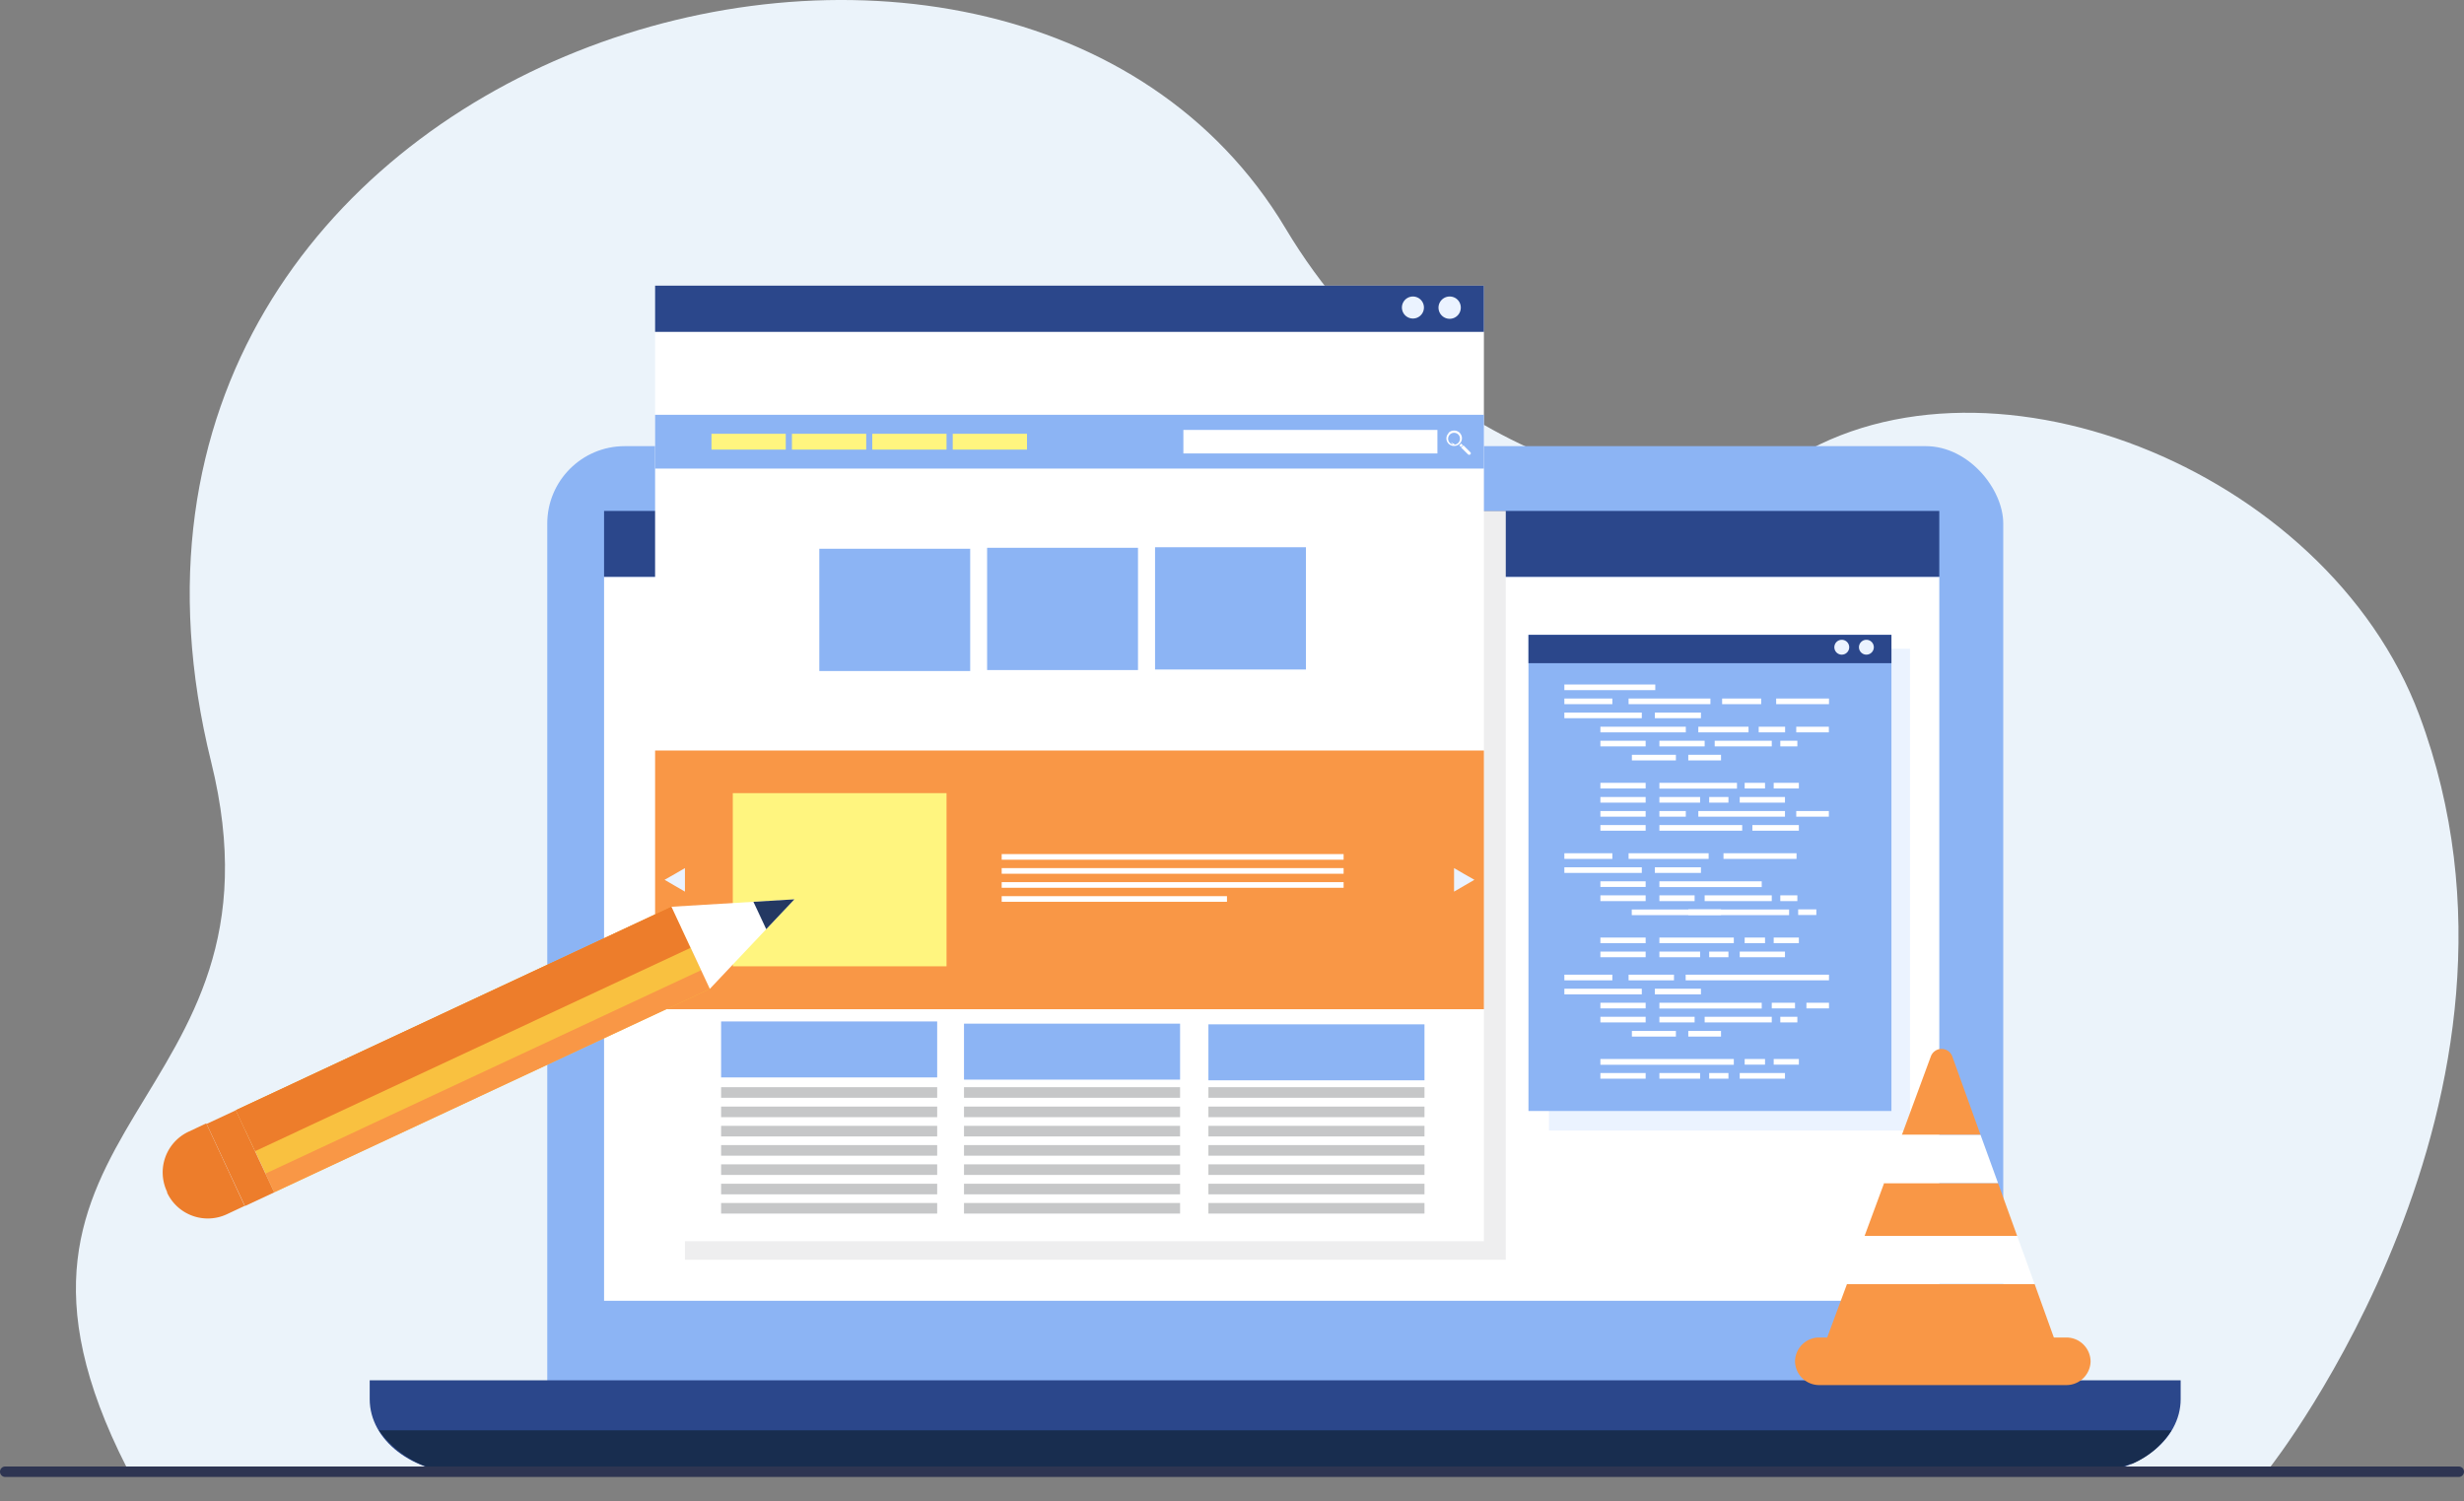
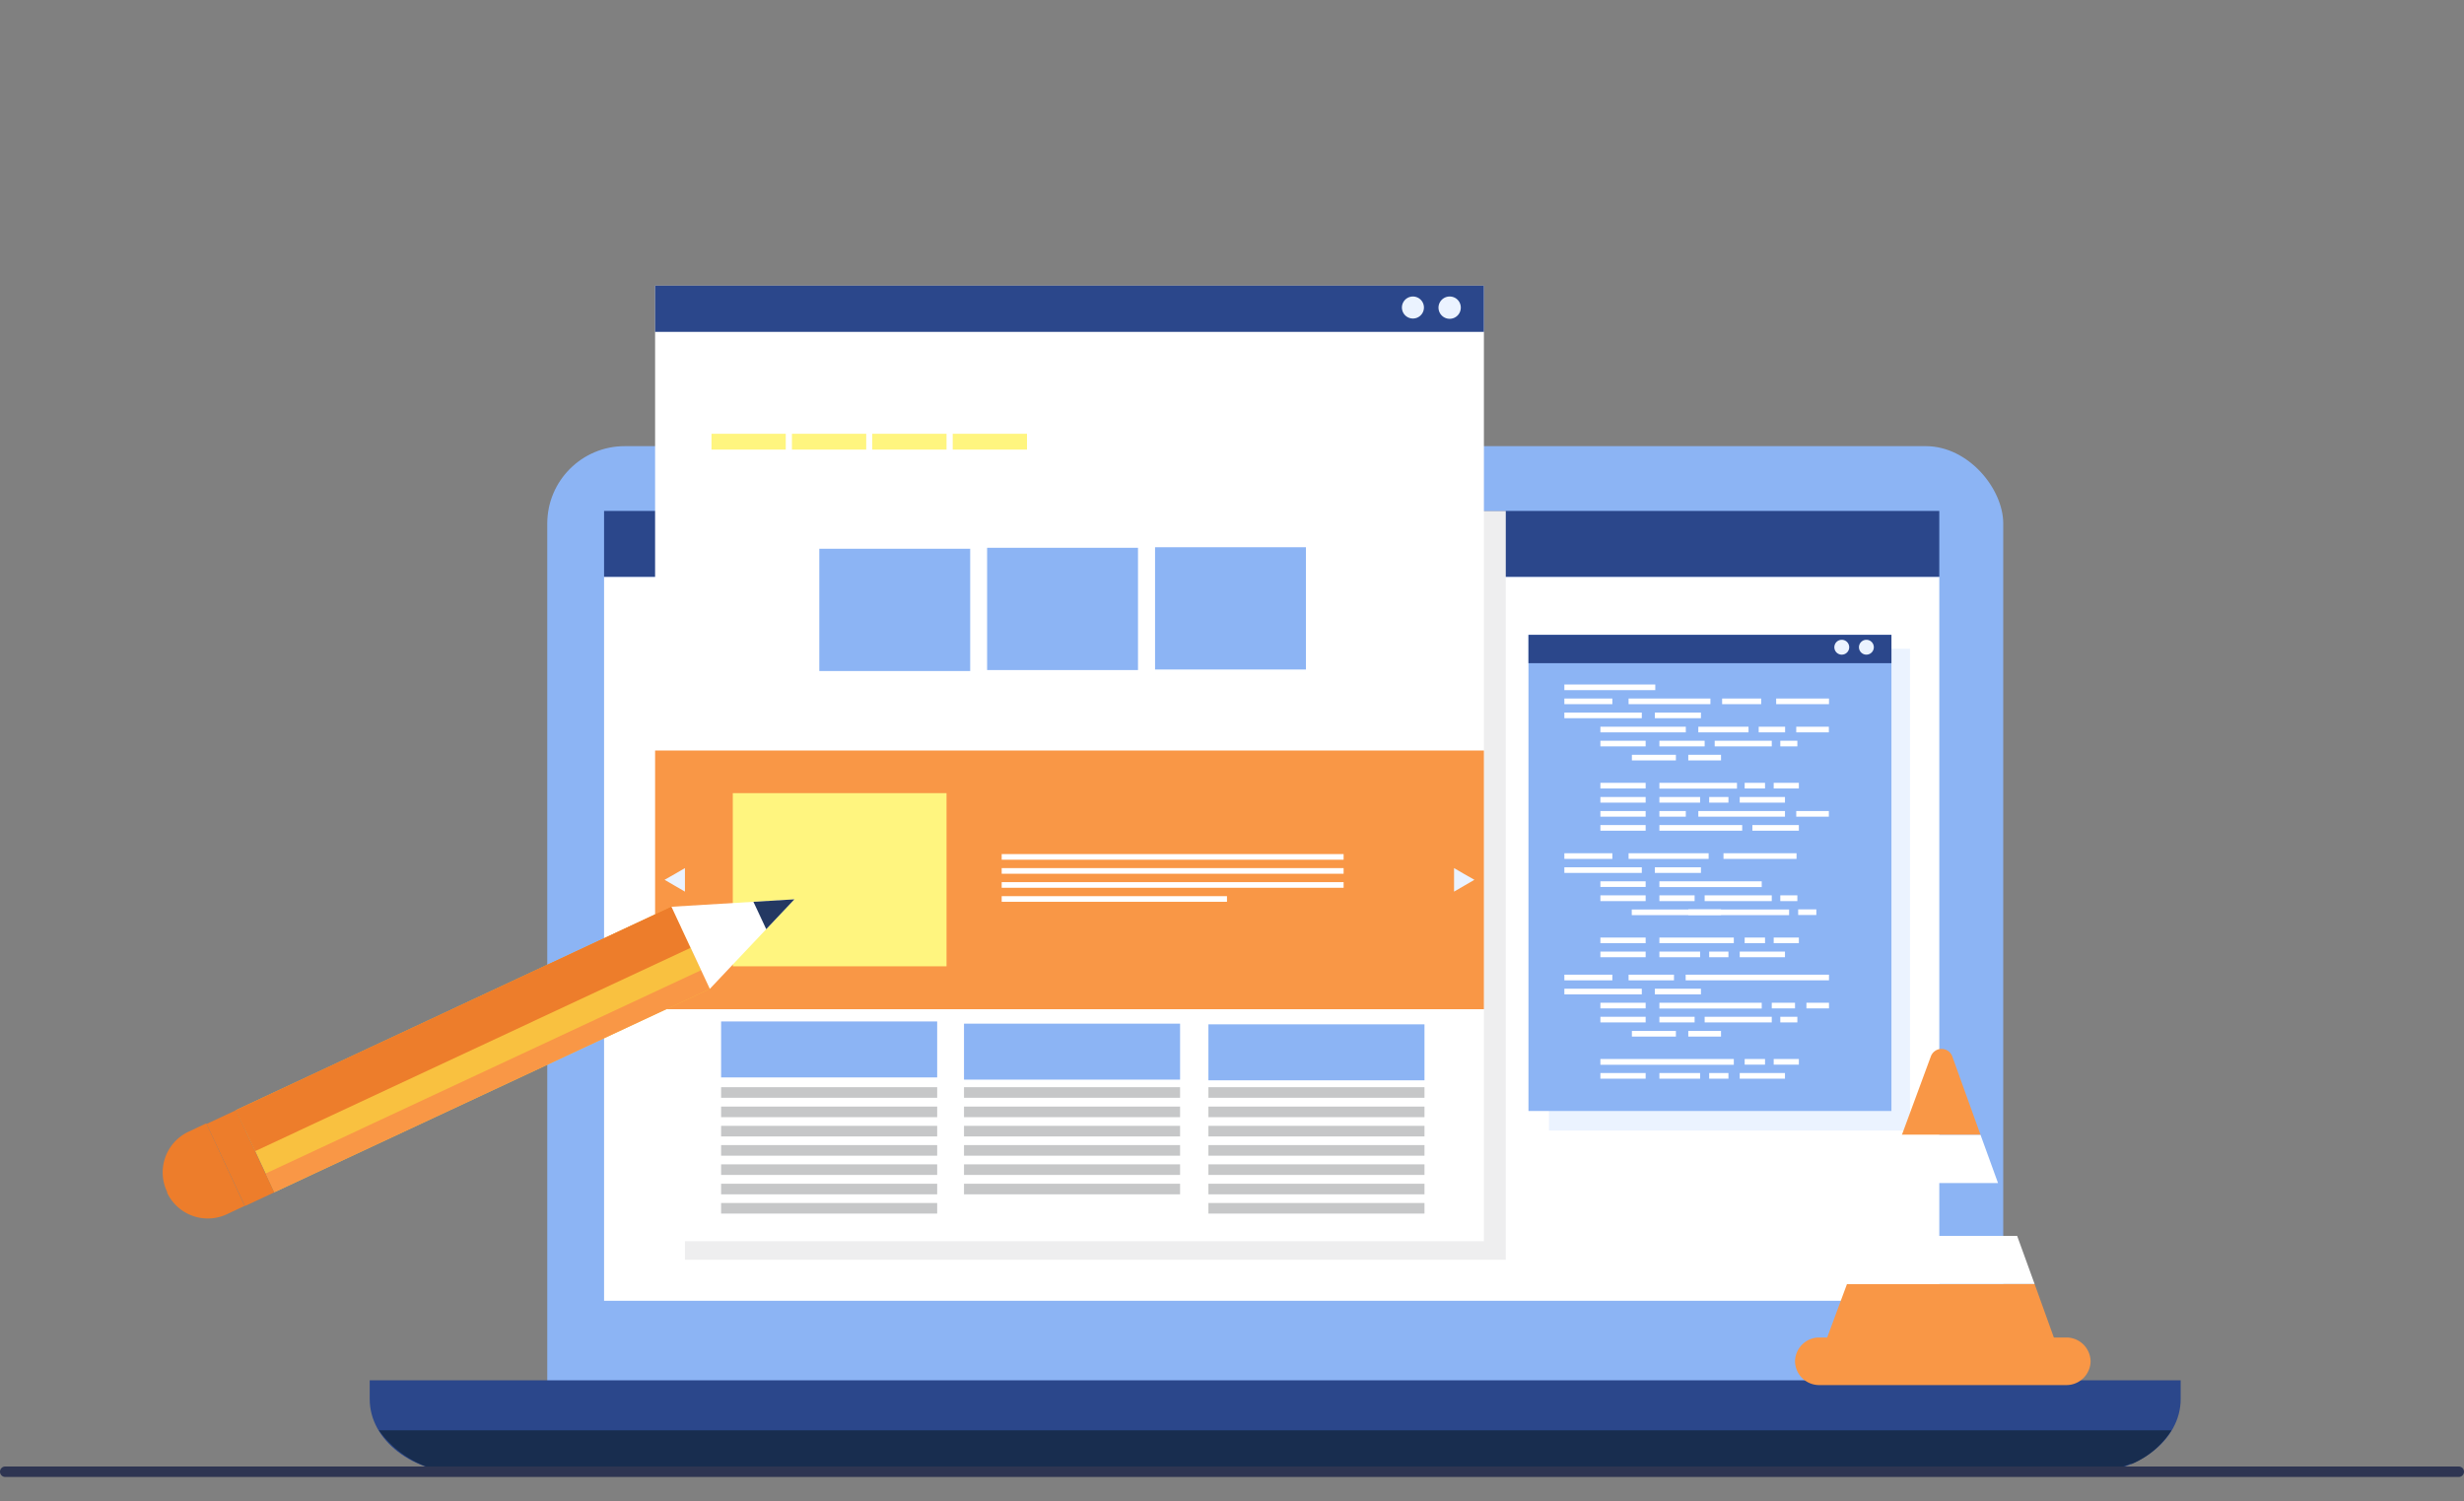
<svg xmlns="http://www.w3.org/2000/svg" viewBox="0 0 179.15 109.14">
  <rect x="0" y="0" width="179.15" height="109.14" fill="#808080" stroke="none" />
  <defs>
    <style>.cls-1{isolation:isolate;}.cls-2{fill:#ebf3fa;}.cls-3{fill:#8cb4f4;}.cls-4,.cls-7{fill:#2b478b;}.cls-10,.cls-12,.cls-18,.cls-19,.cls-4,.cls-5,.cls-9{fill-rule:evenodd;}.cls-11,.cls-5{fill:#fff;}.cls-12,.cls-6{fill:#ebf3ff;}.cls-8{fill:#eeeeef;mix-blend-mode:multiply;}.cls-9{fill:#535671;}.cls-10{fill:#182d4f;}.cls-13{fill:#fff57f;}.cls-14{fill:#c6c7c8;}.cls-15{fill:#f99746;}.cls-16{fill:#f9c140;}.cls-17,.cls-19{fill:#ed7d2b;}.cls-18{fill:#233862;}.cls-20{fill:#2e3552;}</style>
  </defs>
  <g class="cls-1">
    <g id="レイヤー_2" data-name="レイヤー 2">
      <g id="レイヤー_1-2" data-name="レイヤー 1">
-         <path id="パス_62" data-name="パス 62" class="cls-2" d="M9.22,106.72C-3.62,81.52,21.58,80.6,15.35,55.39,2.47,3.28,73.2-17.33,93.47,16.61c10.43,17.46,30,21.54,36.05,17.32,14.3-9.9,39.63,0,46.38,18.07,10.36,27.73-10.84,54.67-10.84,54.67Z" />
        <rect class="cls-3" x="39.79" y="32.44" width="105.86" height="73.99" rx="5.63" />
        <path class="cls-4" d="M26.88,100.36v1.37c0,3,3.14,5.4,7,5.4H151.55c3.86,0,7-2.41,7-5.4v-1.37Z" />
        <polygon class="cls-5" points="43.92 37.15 43.92 94.58 141 94.58 141 41.94 43.92 41.94 43.92 37.15" />
        <rect class="cls-6" x="112.62" y="47.17" width="26.25" height="35.03" />
        <rect class="cls-7" x="43.92" y="37.15" width="97.08" height="4.79" />
        <rect class="cls-8" x="49.8" y="37.15" width="59.68" height="54.45" />
        <path class="cls-9" d="M149.55,109.14Zm-117.7,0Zm117.73,0Zm0,0Zm0,0Zm3.22-.84h0a7,7,0,0,1-3.22.84,7,7,0,0,0,3.22-.84Zm0,0Zm0,0Zm0,0Zm0,0Zm0,0Zm0,0Z" />
        <path class="cls-10" d="M157.88,104H27.55a7.37,7.37,0,0,0,6.3,3.09H151.66a8.37,8.37,0,0,0,3.22-.65H155A6.37,6.37,0,0,0,157.88,104Z" />
        <rect class="cls-3" x="111.13" y="46.16" width="26.39" height="34.62" />
        <rect class="cls-11" x="113.74" y="49.77" width="6.61" height="0.41" />
        <rect class="cls-11" x="113.74" y="50.79" width="3.49" height="0.41" />
        <rect class="cls-11" x="113.74" y="51.81" width="5.63" height="0.41" />
        <rect class="cls-11" x="116.36" y="53.86" width="3.29" height="0.41" />
        <rect class="cls-11" x="118.65" y="54.88" width="3.2" height="0.41" />
        <rect class="cls-11" x="118.41" y="50.79" width="5.95" height="0.41" />
        <rect class="cls-11" x="125.21" y="50.79" width="2.84" height="0.41" />
        <rect class="cls-11" x="129.14" y="50.79" width="3.84" height="0.41" />
        <rect class="cls-11" x="120.32" y="51.81" width="3.35" height="0.41" />
        <polygon class="cls-5" points="119.65 52.84 119.03 52.84 116.36 52.84 116.36 53.25 119.03 53.25 119.65 53.25 122.57 53.25 122.57 52.84 119.65 52.84" />
        <rect class="cls-11" x="120.65" y="53.86" width="3.29" height="0.41" />
        <rect class="cls-11" x="123.48" y="52.84" width="3.65" height="0.41" />
        <rect class="cls-11" x="127.87" y="52.84" width="1.92" height="0.41" />
        <rect class="cls-11" x="130.6" y="52.84" width="2.37" height="0.41" />
        <rect class="cls-11" x="124.67" y="53.86" width="4.15" height="0.41" />
        <rect class="cls-11" x="129.44" y="53.86" width="1.24" height="0.41" />
        <rect class="cls-11" x="122.75" y="54.88" width="2.38" height="0.41" />
        <rect class="cls-11" x="116.36" y="56.92" width="3.29" height="0.41" />
        <rect class="cls-11" x="116.36" y="57.95" width="3.29" height="0.41" />
        <rect class="cls-11" x="120.65" y="57.95" width="2.96" height="0.41" />
        <polygon class="cls-5" points="123.94 56.92 123.48 56.92 120.65 56.92 120.65 57.34 123.48 57.34 123.94 57.34 126.29 57.34 126.29 56.92 123.94 56.92" />
        <rect class="cls-11" x="126.85" y="56.92" width="1.48" height="0.41" />
        <rect class="cls-11" x="128.96" y="56.92" width="1.83" height="0.41" />
        <rect class="cls-11" x="126.49" y="57.95" width="3.29" height="0.41" />
        <rect class="cls-11" x="116.36" y="58.97" width="3.29" height="0.41" />
        <rect class="cls-11" x="116.36" y="59.99" width="3.29" height="0.41" />
        <rect class="cls-11" x="120.65" y="58.97" width="1.92" height="0.41" />
        <rect class="cls-11" x="120.65" y="59.99" width="6.02" height="0.41" />
        <polygon class="cls-5" points="127.14 58.97 125.65 58.97 123.48 58.97 123.48 59.38 125.65 59.38 127.14 59.38 129.78 59.38 129.78 58.97 127.14 58.97" />
        <rect class="cls-11" x="130.6" y="58.97" width="2.37" height="0.41" />
        <rect class="cls-11" x="127.41" y="59.99" width="3.38" height="0.41" />
        <rect class="cls-11" x="124.27" y="57.95" width="1.4" height="0.41" />
        <rect class="cls-11" x="113.74" y="62.04" width="3.49" height="0.41" />
        <rect class="cls-11" x="113.74" y="63.06" width="5.63" height="0.41" />
        <rect class="cls-11" x="116.36" y="64.08" width="3.29" height="0.41" />
        <rect class="cls-11" x="116.36" y="65.1" width="3.29" height="0.42" />
        <polygon class="cls-5" points="123.19 62.04 122.56 62.04 118.41 62.04 118.41 62.45 122.56 62.45 123.19 62.45 124.23 62.45 124.23 62.04 123.19 62.04" />
        <rect class="cls-11" x="125.31" y="62.04" width="5.31" height="0.41" />
        <rect class="cls-11" x="120.32" y="63.06" width="3.35" height="0.41" />
        <rect class="cls-11" x="120.65" y="65.1" width="2.56" height="0.42" />
        <polygon class="cls-5" points="125.72 64.08 125.31 64.08 120.65 64.08 120.65 64.5 125.31 64.5 125.72 64.5 128.09 64.5 128.09 64.08 125.72 64.08" />
        <rect class="cls-11" x="123.94" y="65.1" width="4.88" height="0.42" />
        <rect class="cls-11" x="129.44" y="65.1" width="1.24" height="0.42" />
        <rect class="cls-11" x="122.75" y="66.12" width="2.38" height="0.41" />
        <polygon class="cls-5" points="121.84 66.13 120.98 66.13 118.64 66.13 118.64 66.54 120.98 66.54 121.84 66.54 130.08 66.54 130.08 66.13 121.84 66.13" />
        <rect class="cls-11" x="130.74" y="66.12" width="1.32" height="0.41" />
        <rect class="cls-11" x="116.36" y="68.17" width="3.29" height="0.41" />
        <rect class="cls-11" x="116.36" y="69.19" width="3.29" height="0.41" />
        <rect class="cls-11" x="120.65" y="68.17" width="5.41" height="0.41" />
        <rect class="cls-11" x="120.65" y="69.19" width="2.96" height="0.41" />
        <rect class="cls-11" x="126.85" y="68.17" width="1.48" height="0.41" />
        <rect class="cls-11" x="128.96" y="68.17" width="1.83" height="0.41" />
        <rect class="cls-11" x="126.49" y="69.19" width="3.29" height="0.41" />
        <rect class="cls-11" x="124.27" y="69.19" width="1.4" height="0.41" />
        <rect class="cls-11" x="113.74" y="70.87" width="3.49" height="0.41" />
        <rect class="cls-11" x="113.74" y="71.89" width="5.63" height="0.41" />
        <rect class="cls-11" x="116.36" y="72.91" width="3.29" height="0.41" />
        <rect class="cls-11" x="116.36" y="73.93" width="3.29" height="0.41" />
        <rect class="cls-11" x="118.65" y="74.96" width="3.2" height="0.41" />
        <rect class="cls-11" x="118.41" y="70.87" width="3.3" height="0.41" />
        <polygon class="cls-5" points="126.02 70.87 125.31 70.87 122.56 70.87 122.56 71.28 125.31 71.28 126.02 71.28 132.98 71.28 132.98 70.87 126.02 70.87" />
        <rect class="cls-11" x="120.32" y="71.89" width="3.35" height="0.41" />
        <rect class="cls-11" x="120.65" y="73.93" width="2.56" height="0.41" />
        <polygon class="cls-5" points="125.65 72.91 125.31 72.91 120.65 72.91 120.65 73.33 125.31 73.33 125.65 73.33 128.09 73.33 128.09 72.91 125.65 72.91" />
        <rect class="cls-11" x="128.82" y="72.91" width="1.69" height="0.41" />
        <rect class="cls-11" x="131.34" y="72.91" width="1.64" height="0.41" />
        <rect class="cls-11" x="123.94" y="73.93" width="4.88" height="0.41" />
        <rect class="cls-11" x="129.44" y="73.93" width="1.24" height="0.41" />
        <rect class="cls-11" x="122.75" y="74.96" width="2.38" height="0.41" />
        <rect class="cls-11" x="116.36" y="78.02" width="3.29" height="0.41" />
        <polygon class="cls-5" points="119.65 77 118.47 77 116.36 77 116.36 77.42 118.47 77.42 119.65 77.42 126.06 77.42 126.06 77 119.65 77" />
        <rect class="cls-11" x="120.65" y="78.02" width="2.96" height="0.41" />
        <rect class="cls-11" x="126.85" y="77" width="1.48" height="0.41" />
        <rect class="cls-11" x="128.96" y="77" width="1.83" height="0.41" />
        <rect class="cls-11" x="126.49" y="78.02" width="3.29" height="0.41" />
        <rect class="cls-11" x="124.27" y="78.02" width="1.4" height="0.41" />
        <rect class="cls-7" x="111.13" y="46.16" width="26.39" height="2.06" />
        <path class="cls-12" d="M136.24,47.06a.54.54,0,1,1-.53-.54A.54.54,0,0,1,136.24,47.06Z" />
        <path class="cls-12" d="M134.45,47.06a.54.54,0,1,1-.54-.54A.54.54,0,0,1,134.45,47.06Z" />
        <rect class="cls-11" x="47.63" y="20.77" width="60.26" height="69.48" />
        <rect class="cls-7" x="47.63" y="20.77" width="60.26" height="3.36" />
        <path class="cls-12" d="M106.21,22.36a.81.81,0,1,1-.8-.8A.8.8,0,0,1,106.21,22.36Z" />
        <path class="cls-12" d="M103.53,22.36a.8.8,0,1,1-.8-.8A.8.8,0,0,1,103.53,22.36Z" />
-         <rect class="cls-3" x="47.63" y="30.16" width="60.26" height="3.91" />
        <rect class="cls-11" x="86.04" y="31.26" width="18.47" height="1.71" />
        <rect class="cls-13" x="51.73" y="31.54" width="5.4" height="1.15" />
        <rect class="cls-13" x="57.58" y="31.54" width="5.4" height="1.15" />
        <rect class="cls-13" x="63.42" y="31.54" width="5.4" height="1.15" />
        <rect class="cls-13" x="69.27" y="31.54" width="5.4" height="1.15" />
        <rect class="cls-3" x="59.57" y="39.9" width="10.97" height="8.89" />
        <path class="cls-5" d="M105.72,31.47a.43.43,0,1,0,.43.42.42.42,0,0,0-.43-.42Zm-.4,0h0a.58.58,0,0,1,.81,0,.56.56,0,0,1,0,.79.58.58,0,0,1-.81,0A.54.54,0,0,1,105.32,31.5Z" />
-         <path class="cls-5" d="M106.23,32.51l-.13-.12.07-.06s0,0,.06-.08l.13.12Z" />
+         <path class="cls-5" d="M106.23,32.51l-.13-.12.07-.06l.13.12Z" />
        <path class="cls-5" d="M106.9,32.88a.1.1,0,0,1,0,.16.12.12,0,0,1-.16,0l-.5-.49.16-.17Z" />
        <path class="cls-5" d="M105.69,32.25a.27.27,0,0,0,.12,0h0a0,0,0,0,0,0,0s0,0,0,0l-.09,0a.19.19,0,0,1-.19-.11s0,0,0,0,0,0,0,.05a.28.28,0,0,0,.26.16Z" />
        <rect class="cls-3" x="71.77" y="39.83" width="10.97" height="8.89" />
        <rect class="cls-3" x="83.98" y="39.79" width="10.97" height="8.89" />
        <rect class="cls-14" x="52.43" y="79.05" width="15.71" height="0.77" />
        <rect class="cls-14" x="52.43" y="80.46" width="15.71" height="0.77" />
        <rect class="cls-14" x="52.43" y="81.86" width="15.71" height="0.77" />
        <rect class="cls-14" x="52.43" y="83.26" width="15.71" height="0.77" />
        <rect class="cls-14" x="52.43" y="84.66" width="15.71" height="0.77" />
        <rect class="cls-14" x="52.43" y="86.07" width="15.71" height="0.77" />
        <rect class="cls-14" x="52.43" y="87.47" width="15.71" height="0.77" />
        <rect class="cls-14" x="70.09" y="79.05" width="15.71" height="0.77" />
        <rect class="cls-14" x="70.09" y="80.46" width="15.71" height="0.77" />
        <rect class="cls-14" x="70.09" y="81.86" width="15.71" height="0.77" />
        <rect class="cls-14" x="70.09" y="83.26" width="15.71" height="0.77" />
        <rect class="cls-14" x="70.09" y="84.66" width="15.71" height="0.77" />
        <rect class="cls-14" x="70.09" y="86.07" width="15.71" height="0.77" />
-         <rect class="cls-14" x="70.09" y="87.47" width="15.71" height="0.77" />
        <rect class="cls-14" x="87.86" y="79.05" width="15.71" height="0.77" />
        <rect class="cls-14" x="87.86" y="80.46" width="15.71" height="0.77" />
        <rect class="cls-14" x="87.86" y="81.86" width="15.71" height="0.77" />
        <rect class="cls-14" x="87.86" y="83.26" width="15.71" height="0.77" />
        <rect class="cls-14" x="87.86" y="84.66" width="15.71" height="0.77" />
        <rect class="cls-14" x="87.86" y="86.07" width="15.71" height="0.77" />
        <rect class="cls-14" x="87.86" y="87.47" width="15.71" height="0.77" />
        <rect class="cls-15" x="47.63" y="54.57" width="60.26" height="18.81" />
        <rect class="cls-13" x="53.28" y="57.67" width="15.54" height="12.59" />
        <rect class="cls-11" x="72.83" y="62.1" width="24.86" height="0.41" />
        <rect class="cls-11" x="72.83" y="63.12" width="24.86" height="0.41" />
        <rect class="cls-11" x="72.83" y="64.14" width="24.86" height="0.41" />
        <rect class="cls-11" x="72.83" y="65.16" width="16.38" height="0.41" />
        <polygon class="cls-12" points="48.32 63.97 49.06 63.55 49.8 63.12 49.8 63.97 49.8 64.83 49.06 64.4 48.32 63.97" />
        <polygon class="cls-12" points="107.2 63.97 106.46 63.55 105.72 63.12 105.72 63.97 105.72 64.83 106.46 64.4 107.2 63.97" />
        <rect class="cls-3" x="52.43" y="74.27" width="15.71" height="4.07" />
        <rect class="cls-3" x="70.09" y="74.43" width="15.71" height="4.07" />
        <rect class="cls-3" x="87.86" y="74.48" width="15.71" height="4.07" />
        <rect class="cls-16" x="16.91" y="73.02" width="34.95" height="6.59" transform="translate(-29.06 21.71) rotate(-25.03)" />
        <rect class="cls-15" x="17.98" y="77.87" width="34.95" height="1.5" transform="translate(-29.93 22.38) rotate(-25.03)" />
        <rect class="cls-17" x="16.21" y="73.17" width="34.95" height="3.29" transform="translate(-28.49 21.28) rotate(-25.03)" />
        <rect class="cls-17" x="15.86" y="73.25" width="34.95" height="1.65" transform="translate(-28.21 21.07) rotate(-25.04)" />
        <polygon class="cls-5" points="57.76 65.39 51.61 71.9 48.82 65.93 57.76 65.39" />
        <polygon class="cls-18" points="57.76 65.39 55.71 67.56 54.78 65.57 57.76 65.39" />
        <path class="cls-19" d="M12.15,86.66l0,.06a3.27,3.27,0,0,0,4.34,1.57l1.3-.61-2.79-6-1.3.61A3.27,3.27,0,0,0,12.15,86.66Z" />
        <rect class="cls-17" x="16.31" y="80.91" width="2.35" height="6.59" transform="translate(-33.99 15.31) rotate(-25.03)" />
-         <polygon class="cls-15" points="145.27 86.02 136.99 86.02 135.57 89.86 146.66 89.86 145.27 86.02" />
        <path class="cls-15" d="M141.94,76.8a.83.83,0,0,0-1.55,0l-2.11,5.72H144Z" />
        <path class="cls-15" d="M132.79,97.41a.82.82,0,0,0,.77,1.11h15.06a.82.82,0,0,0,.77-1.1l-1.46-4.06H134.29Z" />
        <polygon class="cls-11" points="135.57 89.86 134.29 93.36 147.93 93.36 146.66 89.86 135.57 89.86" />
        <polygon class="cls-11" points="144 82.52 138.28 82.52 136.99 86.02 145.27 86.02 144 82.52" />
        <path class="cls-15" d="M150.24,100.71h-18A1.76,1.76,0,0,1,130.51,99h0a1.76,1.76,0,0,1,1.75-1.75h18A1.76,1.76,0,0,1,152,99h0A1.76,1.76,0,0,1,150.24,100.71Z" />
        <g id="グループ_122" data-name="グループ 122">
          <path id="長方形_459" data-name="長方形 459" class="cls-20" d="M.38,106.63H178.77a.38.38,0,0,1,.38.38h0a.38.38,0,0,1-.38.38H.38A.38.38,0,0,1,0,107H0A.38.38,0,0,1,.38,106.63Z" />
        </g>
      </g>
    </g>
  </g>
</svg>